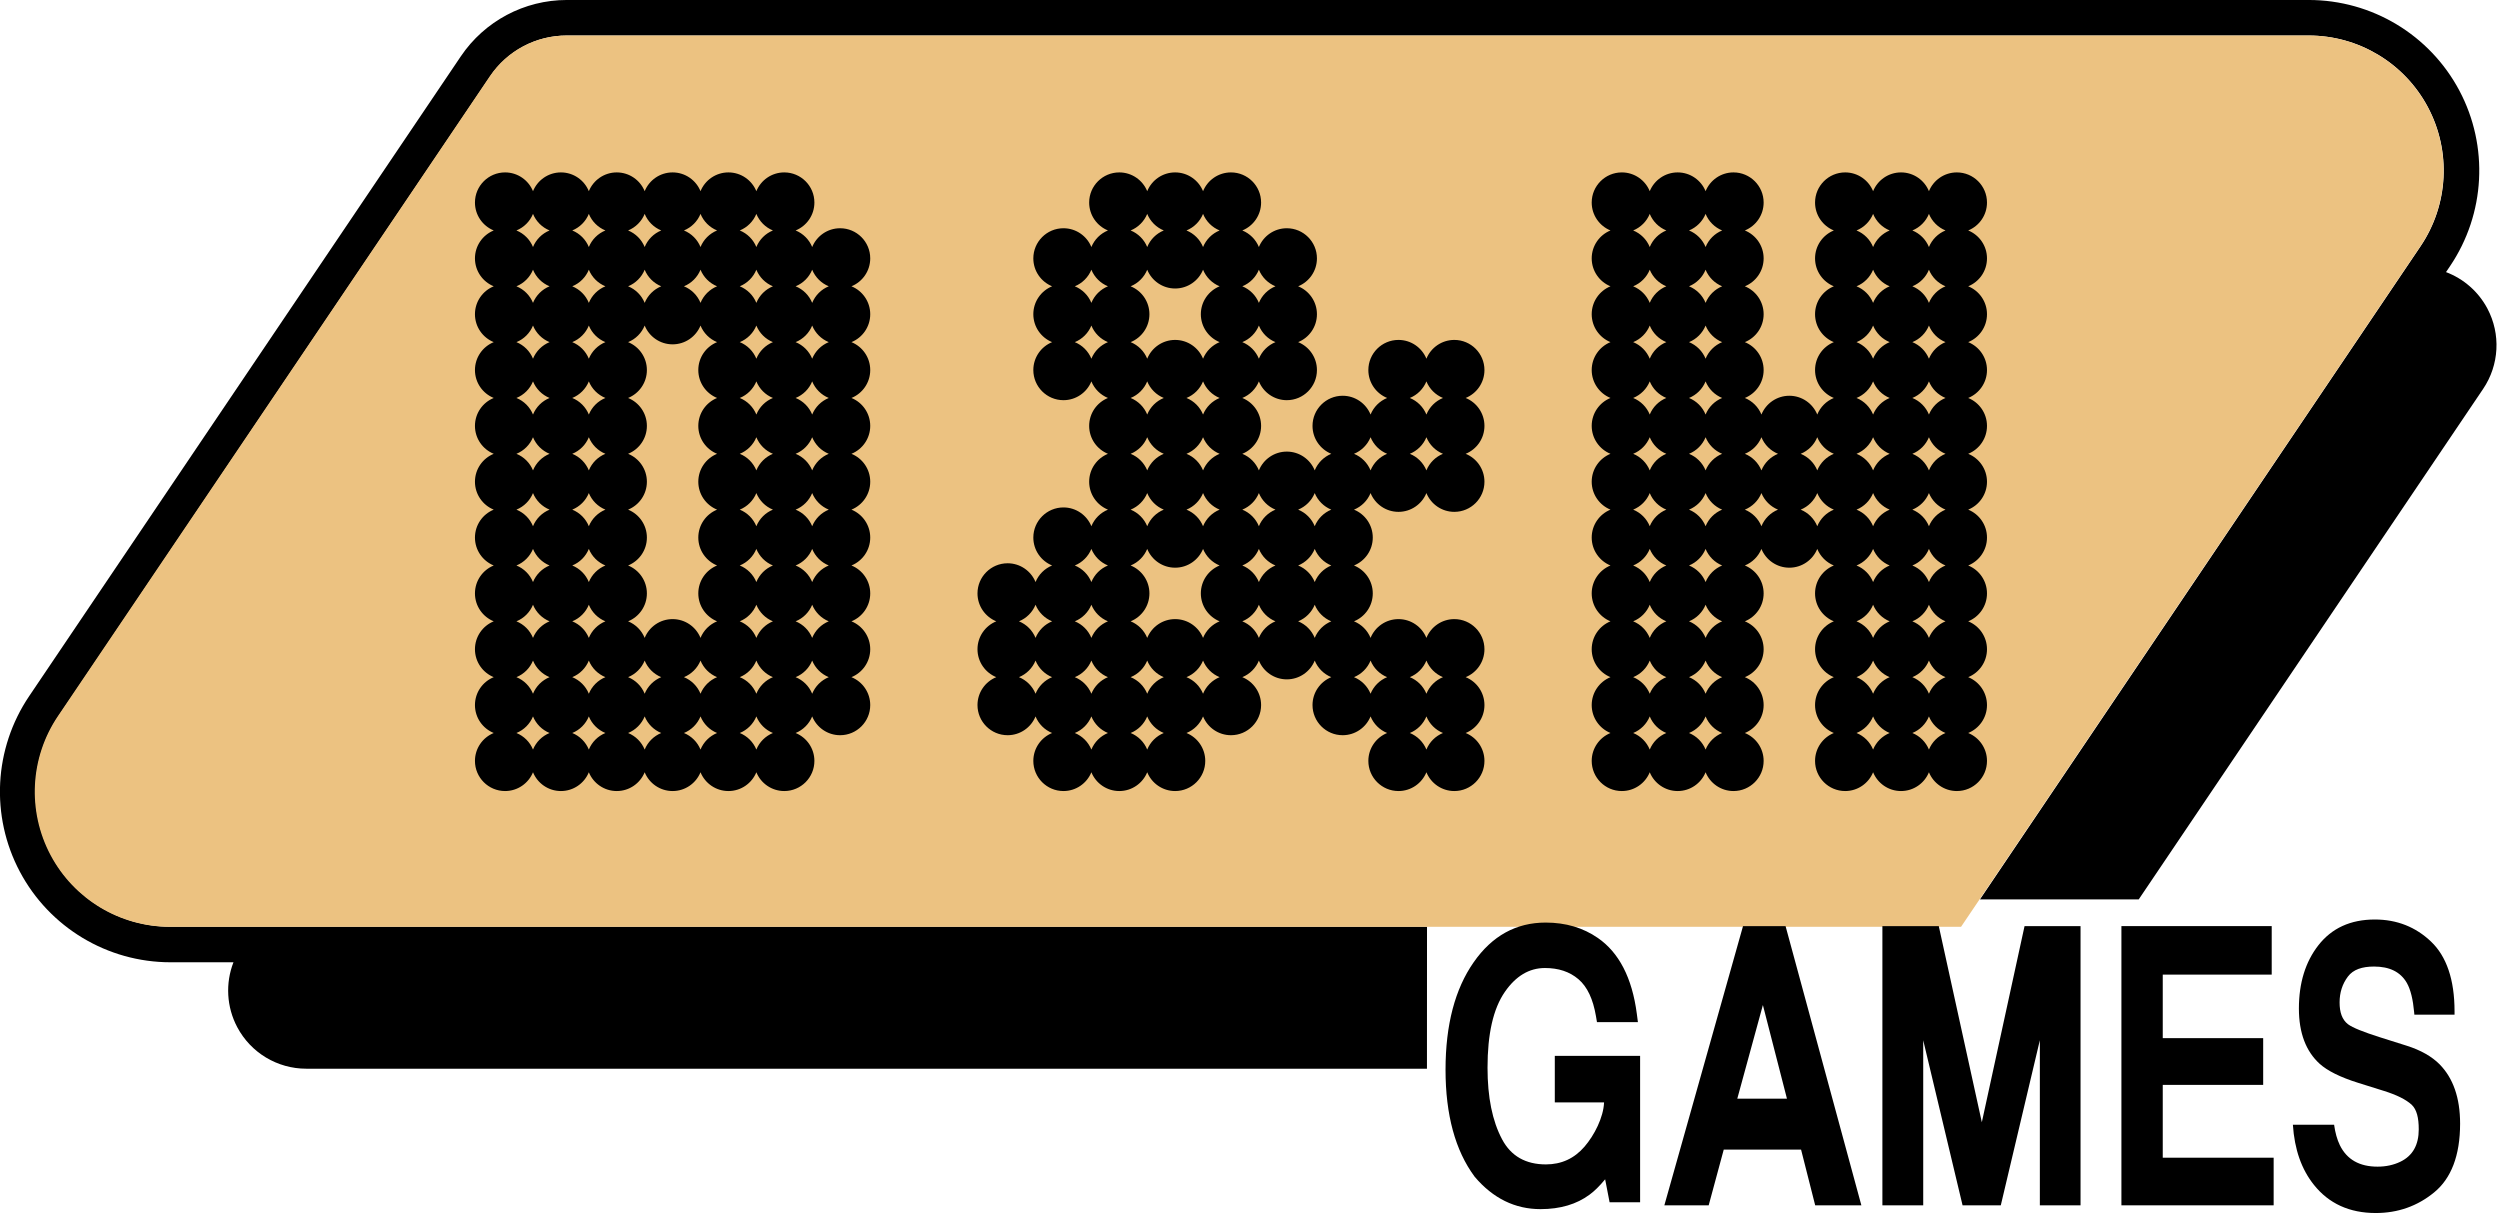
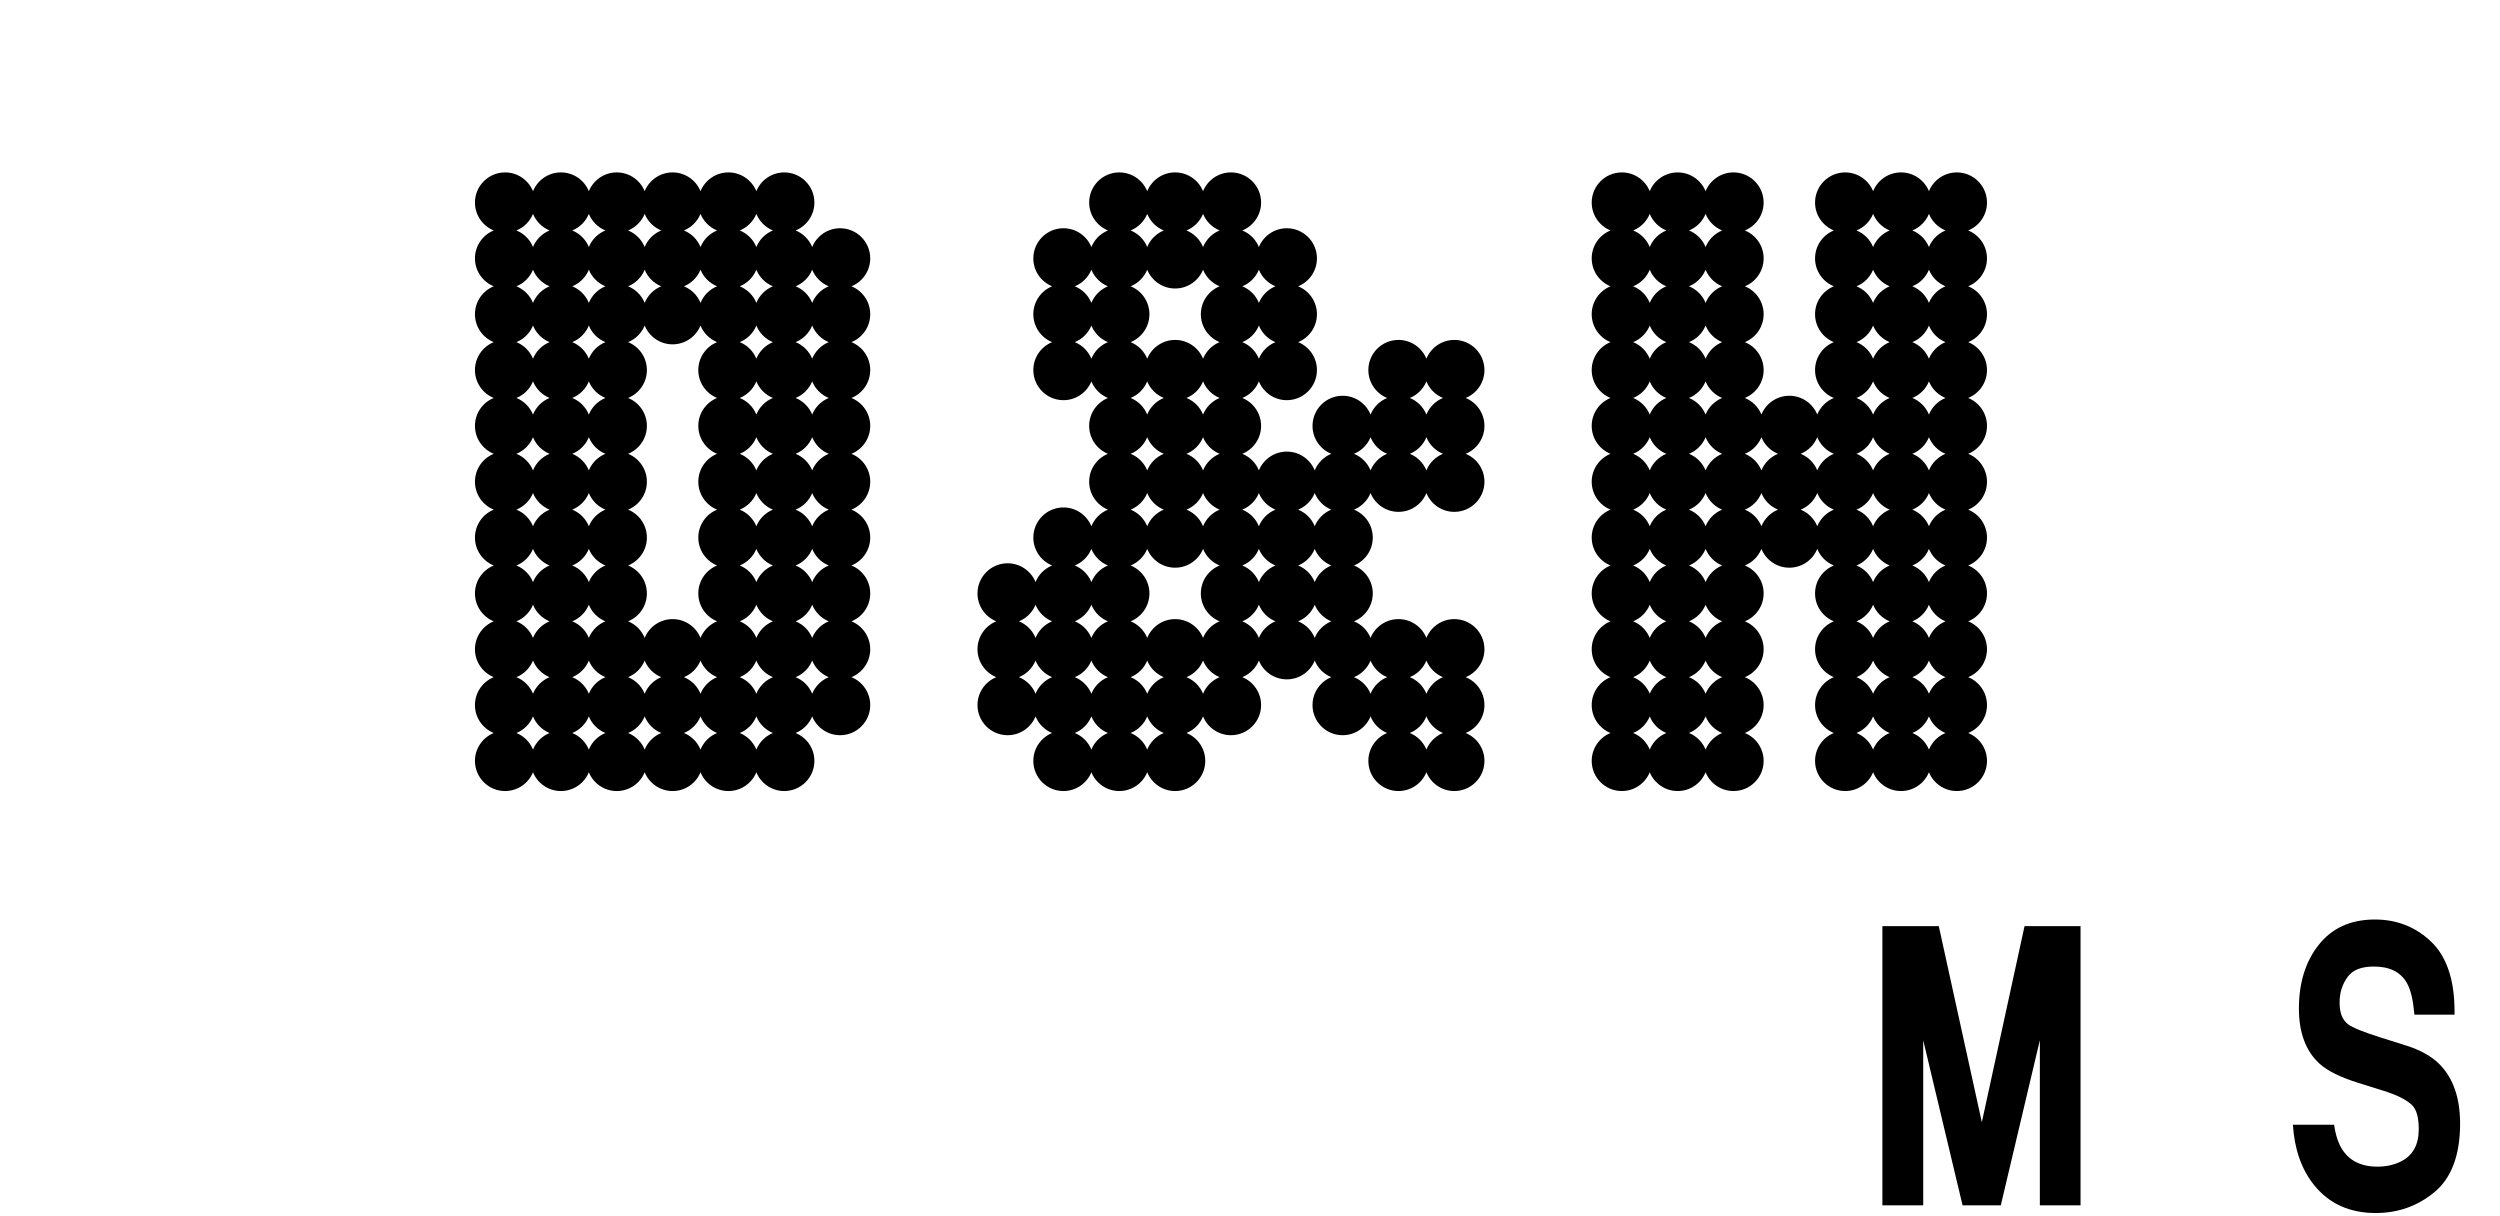
<svg xmlns="http://www.w3.org/2000/svg" width="100%" height="100%" viewBox="0 0 985 479" version="1.1" xml:space="preserve" style="fill-rule:evenodd;clip-rule:evenodd;stroke-linejoin:round;stroke-miterlimit:2;">
  <g transform="matrix(0.919,0,-0.562,0.833,304.795,-69.04)">
-     <path d="M598.883,521.221L639.92,588.366L159.44,588.366C147.056,588.366 131.074,580.824 117.885,568.757C107.385,559.15 100.02,547.923 97.453,538.027L70.451,538.027C43.405,538.027 8.5,521.555 -20.305,495.2C-49.11,468.845 -67.112,436.908 -67.112,412.162L-67.112,109.533C-67.112,92.866 -56.193,82.876 -37.978,82.876L708.839,82.876C735.885,82.876 770.791,99.347 799.595,125.702C828.4,152.058 846.402,183.995 846.402,208.741L846.402,211.582C855.801,214.705 865.859,220.747 874.67,228.809C887.859,240.876 896.101,255.499 896.101,266.83L896.101,508.278L828.035,508.278L828.035,199.343C828.035,179.749 813.78,154.461 790.972,133.592C768.164,112.724 740.526,99.681 719.11,99.681L-27.707,99.681C-40.86,99.681 -48.745,106.895 -48.745,118.93L-48.745,421.559C-48.745,441.153 -34.49,466.442 -11.682,487.31C11.126,508.179 38.764,521.221 60.18,521.221L598.883,521.221Z" />
-   </g>
+     </g>
  <g transform="matrix(1.05,0,-0.675,1,236.324,-209.2)">
-     <path d="M784.676,223.2L130.947,223.2C119.433,223.2 112.531,229.209 112.531,239.235L112.531,491.342C112.531,507.665 125.009,528.732 144.974,546.117C164.939,563.501 189.133,574.366 207.879,574.366L880.023,574.366L880.023,306.224C880.023,289.901 867.546,268.834 847.581,251.449C827.615,234.065 803.422,223.2 784.676,223.2Z" style="fill:rgb(236,194,129);" />
-   </g>
+     </g>
  <g transform="matrix(9.016,0,0,11.826,-4945.24,-7943.81)">
-     <path d="M616.041,702.461C616.92,702.461 617.679,702.634 618.321,702.973C619.24,703.456 619.82,704.295 620.026,705.504L620.073,705.779L618.284,705.779L618.239,705.576C618.113,705.016 617.867,704.603 617.473,704.347C617.087,704.096 616.599,703.975 616.011,703.975C615.316,703.975 614.737,704.245 614.262,704.766C613.746,705.332 613.501,706.178 613.501,707.299C613.501,708.275 613.709,709.07 614.138,709.683C614.528,710.242 615.169,710.518 616.052,710.518C616.732,710.518 617.295,710.32 617.74,709.926C618.17,709.546 618.566,708.954 618.594,708.452L616.441,708.452L616.441,706.901L620.169,706.901L620.169,711.779L618.835,711.779C618.835,711.779 618.641,711.014 618.641,711.014C618.394,711.242 618.165,711.413 617.958,711.527C617.396,711.844 616.684,712.008 615.818,712.008C614.705,712.008 613.745,711.652 612.943,710.932L612.936,710.925L612.929,710.918C612.094,710.055 611.666,708.871 611.666,707.363C611.666,705.863 612.082,704.671 612.895,703.784C613.704,702.899 614.755,702.461 616.041,702.461Z" />
-   </g>
+     </g>
  <g transform="matrix(9.007,0,0,12.035,-4848.52,-8091.64)">
-     <path d="M616.413,702.661L619.729,711.802L617.709,711.802C617.709,711.802 617.091,709.977 617.091,709.977L613.709,709.977L613.05,711.802L611.111,711.802L614.552,702.661L616.413,702.661ZM616.474,708.311L615.421,705.245L614.301,708.311L616.474,708.311Z" />
-   </g>
+     </g>
  <g transform="matrix(8.685,0,0,12.035,-4572.87,-8091.64)">
    <path d="M611.921,702.661L614.479,702.661L616.432,709.082L618.37,702.661L620.91,702.661L620.91,711.802L619.064,711.802L619.064,706.397L617.292,711.802L615.558,711.802L613.773,706.398L613.773,711.802L611.921,711.802L611.921,702.661Z" />
  </g>
  <g transform="matrix(8.685,0,0,12.035,-4479.92,-8091.64)">
-     <path d="M618.88,702.661L618.88,704.249L613.937,704.249L613.937,706.329L618.493,706.329L618.493,707.859L613.937,707.859L613.937,710.243L618.968,710.243L618.968,711.802L612.062,711.802L612.062,702.661L618.88,702.661Z" />
-   </g>
+     </g>
  <g transform="matrix(8.685,0,0,12.035,-4408.62,-8091.64)">
    <path d="M613.501,709.163C613.551,709.423 613.636,709.646 613.76,709.831C614.083,710.307 614.658,710.536 615.472,710.536C615.851,710.536 616.196,710.483 616.507,710.375C617.071,710.179 617.341,709.822 617.341,709.315C617.341,708.941 617.253,708.668 617.019,708.508C616.752,708.333 616.332,708.186 615.765,708.057L614.6,707.794C613.771,707.607 613.19,707.394 612.845,707.168L612.845,707.168C612.229,706.764 611.904,706.164 611.904,705.36C611.904,704.519 612.203,703.831 612.784,703.292C613.389,702.731 614.241,702.445 615.349,702.445C616.352,702.445 617.203,702.688 617.904,703.172C618.595,703.649 618.965,704.405 618.965,705.453L618.965,705.561L617.142,705.561L617.132,705.478C617.079,705.064 616.975,704.745 616.803,704.524C616.512,704.157 616.01,703.985 615.314,703.985C614.768,703.985 614.366,704.083 614.127,704.313C613.874,704.556 613.75,704.839 613.75,705.16C613.75,705.483 613.863,705.724 614.132,705.874C614.347,705.99 614.834,706.128 615.584,706.301L616.791,706.576C617.439,706.724 617.937,706.931 618.29,707.188L618.291,707.189C618.897,707.635 619.217,708.278 619.217,709.127C619.217,710.18 618.807,710.925 618.041,711.378C617.281,711.828 616.397,712.054 615.39,712.054C614.196,712.054 613.264,711.744 612.588,711.134C612.027,710.63 611.703,709.975 611.631,709.163L613.501,709.163Z" />
  </g>
  <g transform="matrix(1,0,0,1,-121.998,-209.2)">
    <path d="M684,513.469C682.233,517.809 677.971,520.871 673,520.871C666.448,520.871 661.129,515.552 661.129,509C661.129,504.029 664.191,499.767 668.531,498C665.571,496.795 663.205,494.429 662,491.469C660.233,495.809 655.971,498.871 651,498.871C644.448,498.871 639.129,493.552 639.129,487C639.129,482.029 642.191,477.767 646.531,476C643.571,474.795 641.205,472.429 640,469.469C638.233,473.809 633.971,476.871 629,476.871C624.029,476.871 619.767,473.809 618,469.469C616.795,472.429 614.429,474.795 611.469,476C615.809,477.767 618.871,482.029 618.871,487C618.871,493.552 613.552,498.871 607,498.871C602.029,498.871 597.767,495.809 596,491.469C594.795,494.429 592.429,496.795 589.469,498C593.809,499.767 596.871,504.029 596.871,509C596.871,515.552 591.552,520.871 585,520.871C580.029,520.871 575.767,517.809 574,513.469C572.233,517.809 567.971,520.871 563,520.871C558.029,520.871 553.767,517.809 552,513.469C550.233,517.809 545.971,520.871 541,520.871C534.448,520.871 529.129,515.552 529.129,509C529.129,504.029 532.191,499.767 536.531,498C533.571,496.795 531.205,494.429 530,491.469C528.233,495.809 523.971,498.871 519,498.871C512.448,498.871 507.129,493.552 507.129,487C507.129,482.029 510.191,477.767 514.531,476C510.191,474.233 507.129,469.971 507.129,465C507.129,460.029 510.191,455.767 514.531,454C510.191,452.233 507.129,447.971 507.129,443C507.129,436.448 512.448,431.129 519,431.129C523.971,431.129 528.233,434.191 530,438.531C531.205,435.571 533.571,433.205 536.531,432C532.191,430.233 529.129,425.971 529.129,421C529.129,414.448 534.448,409.129 541,409.129C545.971,409.129 550.233,412.191 552,416.531C553.205,413.571 555.571,411.205 558.531,410C554.191,408.233 551.129,403.971 551.129,399C551.129,394.029 554.191,389.767 558.531,388C554.191,386.233 551.129,381.971 551.129,377C551.129,372.029 554.191,367.767 558.531,366C555.571,364.795 553.205,362.429 552,359.469C550.233,363.809 545.971,366.871 541,366.871C534.448,366.871 529.129,361.552 529.129,355C529.129,350.029 532.191,345.767 536.531,344C532.191,342.233 529.129,337.971 529.129,333C529.129,328.029 532.191,323.767 536.531,322C532.191,320.233 529.129,315.971 529.129,311C529.129,304.448 534.448,299.129 541,299.129C545.971,299.129 550.233,302.191 552,306.531C553.205,303.571 555.571,301.205 558.531,300C554.191,298.233 551.129,293.971 551.129,289C551.129,282.448 556.448,277.129 563,277.129C567.971,277.129 572.233,280.191 574,284.531C575.767,280.191 580.029,277.129 585,277.129C589.971,277.129 594.233,280.191 596,284.531C597.767,280.191 602.029,277.129 607,277.129C613.552,277.129 618.871,282.448 618.871,289C618.871,293.971 615.809,298.233 611.469,300C614.429,301.205 616.795,303.571 618,306.531C619.767,302.191 624.029,299.129 629,299.129C635.552,299.129 640.871,304.448 640.871,311C640.871,315.971 637.809,320.233 633.469,322C637.809,323.767 640.871,328.029 640.871,333C640.871,337.971 637.809,342.233 633.469,344C637.809,345.767 640.871,350.029 640.871,355C640.871,361.552 635.552,366.871 629,366.871C624.029,366.871 619.767,363.809 618,359.469C616.795,362.429 614.429,364.795 611.469,366C615.809,367.767 618.871,372.029 618.871,377C618.871,381.971 615.809,386.233 611.469,388C614.429,389.205 616.795,391.571 618,394.531C619.767,390.191 624.029,387.129 629,387.129C633.971,387.129 638.233,390.191 640,394.531C641.205,391.571 643.571,389.205 646.531,388C642.191,386.233 639.129,381.971 639.129,377C639.129,370.448 644.448,365.129 651,365.129C655.971,365.129 660.233,368.191 662,372.531C663.205,369.571 665.571,367.205 668.531,366C664.191,364.233 661.129,359.971 661.129,355C661.129,348.448 666.448,343.129 673,343.129C677.971,343.129 682.233,346.191 684,350.531C685.767,346.191 690.029,343.129 695,343.129C701.552,343.129 706.871,348.448 706.871,355C706.871,359.971 703.809,364.233 699.469,366C703.809,367.767 706.871,372.029 706.871,377C706.871,381.971 703.809,386.233 699.469,388C703.809,389.767 706.871,394.029 706.871,399C706.871,405.552 701.552,410.871 695,410.871C690.029,410.871 685.767,407.809 684,403.469C682.233,407.809 677.971,410.871 673,410.871C668.029,410.871 663.767,407.809 662,403.469C660.795,406.429 658.429,408.795 655.469,410C659.809,411.767 662.871,416.029 662.871,421C662.871,425.971 659.809,430.233 655.469,432C659.809,433.767 662.871,438.029 662.871,443C662.871,447.971 659.809,452.233 655.469,454C658.429,455.205 660.795,457.571 662,460.531C663.767,456.191 668.029,453.129 673,453.129C677.971,453.129 682.233,456.191 684,460.531C685.767,456.191 690.029,453.129 695,453.129C701.552,453.129 706.871,458.448 706.871,465C706.871,469.971 703.809,474.233 699.469,476C703.809,477.767 706.871,482.029 706.871,487C706.871,491.971 703.809,496.233 699.469,498C703.809,499.767 706.871,504.029 706.871,509C706.871,515.552 701.552,520.871 695,520.871C690.029,520.871 685.767,517.809 684,513.469ZM690.531,498C687.571,496.795 685.205,494.429 684,491.469C682.795,494.429 680.429,496.795 677.469,498C680.429,499.205 682.795,501.571 684,504.531C685.205,501.571 687.571,499.205 690.531,498ZM596,416.531C597.205,413.571 599.571,411.205 602.531,410C599.571,408.795 597.205,406.429 596,403.469C594.795,406.429 592.429,408.795 589.469,410C592.429,411.205 594.795,413.571 596,416.531ZM624.531,432C621.571,430.795 619.205,428.429 618,425.469C616.795,428.429 614.429,430.795 611.469,432C614.429,433.205 616.795,435.571 618,438.531C619.205,435.571 621.571,433.205 624.531,432ZM558.531,322C555.571,320.795 553.205,318.429 552,315.469C550.795,318.429 548.429,320.795 545.469,322C548.429,323.205 550.795,325.571 552,328.531C553.205,325.571 555.571,323.205 558.531,322ZM596,350.531C597.205,347.571 599.571,345.205 602.531,344C598.191,342.233 595.129,337.971 595.129,333C595.129,328.029 598.191,323.767 602.531,322C599.571,320.795 597.205,318.429 596,315.469C594.233,319.809 589.971,322.871 585,322.871C580.029,322.871 575.767,319.809 574,315.469C572.795,318.429 570.429,320.795 567.469,322C571.809,323.767 574.871,328.029 574.871,333C574.871,337.971 571.809,342.233 567.469,344C570.429,345.205 572.795,347.571 574,350.531C575.767,346.191 580.029,343.129 585,343.129C589.971,343.129 594.233,346.191 596,350.531ZM558.531,432C555.571,430.795 553.205,428.429 552,425.469C550.795,428.429 548.429,430.795 545.469,432C548.429,433.205 550.795,435.571 552,438.531C553.205,435.571 555.571,433.205 558.531,432ZM536.531,476C533.571,474.795 531.205,472.429 530,469.469C528.795,472.429 526.429,474.795 523.469,476C526.429,477.205 528.795,479.571 530,482.531C531.205,479.571 533.571,477.205 536.531,476ZM624.531,322C621.571,320.795 619.205,318.429 618,315.469C616.795,318.429 614.429,320.795 611.469,322C614.429,323.205 616.795,325.571 618,328.531C619.205,325.571 621.571,323.205 624.531,322ZM690.531,366C687.571,364.795 685.205,362.429 684,359.469C682.795,362.429 680.429,364.795 677.469,366C680.429,367.205 682.795,369.571 684,372.531C685.205,369.571 687.571,367.205 690.531,366ZM602.531,454C598.191,452.233 595.129,447.971 595.129,443C595.129,438.029 598.191,433.767 602.531,432C599.571,430.795 597.205,428.429 596,425.469C594.233,429.809 589.971,432.871 585,432.871C580.029,432.871 575.767,429.809 574,425.469C572.795,428.429 570.429,430.795 567.469,432C571.809,433.767 574.871,438.029 574.871,443C574.871,447.971 571.809,452.233 567.469,454C570.429,455.205 572.795,457.571 574,460.531C575.767,456.191 580.029,453.129 585,453.129C589.971,453.129 594.233,456.191 596,460.531C597.205,457.571 599.571,455.205 602.531,454ZM624.531,410C621.571,408.795 619.205,406.429 618,403.469C616.795,406.429 614.429,408.795 611.469,410C614.429,411.205 616.795,413.571 618,416.531C619.205,413.571 621.571,411.205 624.531,410ZM580.531,410C577.571,408.795 575.205,406.429 574,403.469C572.795,406.429 570.429,408.795 567.469,410C570.429,411.205 572.795,413.571 574,416.531C575.205,413.571 577.571,411.205 580.531,410ZM580.531,476C577.571,474.795 575.205,472.429 574,469.469C572.795,472.429 570.429,474.795 567.469,476C570.429,477.205 572.795,479.571 574,482.531C575.205,479.571 577.571,477.205 580.531,476ZM646.531,410C643.571,408.795 641.205,406.429 640,403.469C638.795,406.429 636.429,408.795 633.469,410C636.429,411.205 638.795,413.571 640,416.531C641.205,413.571 643.571,411.205 646.531,410ZM655.469,388C658.429,389.205 660.795,391.571 662,394.531C663.205,391.571 665.571,389.205 668.531,388C665.571,386.795 663.205,384.429 662,381.469C660.795,384.429 658.429,386.795 655.469,388ZM646.531,432C643.571,430.795 641.205,428.429 640,425.469C638.795,428.429 636.429,430.795 633.469,432C636.429,433.205 638.795,435.571 640,438.531C641.205,435.571 643.571,433.205 646.531,432ZM596,394.531C597.205,391.571 599.571,389.205 602.531,388C599.571,386.795 597.205,384.429 596,381.469C594.795,384.429 592.429,386.795 589.469,388C592.429,389.205 594.795,391.571 596,394.531ZM596,372.531C597.205,369.571 599.571,367.205 602.531,366C599.571,364.795 597.205,362.429 596,359.469C594.795,362.429 592.429,364.795 589.469,366C592.429,367.205 594.795,369.571 596,372.531ZM662,482.531C663.205,479.571 665.571,477.205 668.531,476C665.571,474.795 663.205,472.429 662,469.469C660.795,472.429 658.429,474.795 655.469,476C658.429,477.205 660.795,479.571 662,482.531ZM536.531,454C533.571,452.795 531.205,450.429 530,447.469C528.795,450.429 526.429,452.795 523.469,454C526.429,455.205 528.795,457.571 530,460.531C531.205,457.571 533.571,455.205 536.531,454ZM602.531,300C599.571,298.795 597.205,296.429 596,293.469C594.795,296.429 592.429,298.795 589.469,300C592.429,301.205 594.795,303.571 596,306.531C597.205,303.571 599.571,301.205 602.531,300ZM602.531,476C599.571,474.795 597.205,472.429 596,469.469C594.795,472.429 592.429,474.795 589.469,476C592.429,477.205 594.795,479.571 596,482.531C597.205,479.571 599.571,477.205 602.531,476ZM646.531,454C643.571,452.795 641.205,450.429 640,447.469C638.795,450.429 636.429,452.795 633.469,454C636.429,455.205 638.795,457.571 640,460.531C641.205,457.571 643.571,455.205 646.531,454ZM624.531,454C621.571,452.795 619.205,450.429 618,447.469C616.795,450.429 614.429,452.795 611.469,454C614.429,455.205 616.795,457.571 618,460.531C619.205,457.571 621.571,455.205 624.531,454ZM558.531,476C555.571,474.795 553.205,472.429 552,469.469C550.795,472.429 548.429,474.795 545.469,476C548.429,477.205 550.795,479.571 552,482.531C553.205,479.571 555.571,477.205 558.531,476ZM558.531,498C555.571,496.795 553.205,494.429 552,491.469C550.795,494.429 548.429,496.795 545.469,498C548.429,499.205 550.795,501.571 552,504.531C553.205,501.571 555.571,499.205 558.531,498ZM690.531,476C687.571,474.795 685.205,472.429 684,469.469C682.795,472.429 680.429,474.795 677.469,476C680.429,477.205 682.795,479.571 684,482.531C685.205,479.571 687.571,477.205 690.531,476ZM690.531,388C687.571,386.795 685.205,384.429 684,381.469C682.795,384.429 680.429,386.795 677.469,388C680.429,389.205 682.795,391.571 684,394.531C685.205,391.571 687.571,389.205 690.531,388ZM580.531,498C577.571,496.795 575.205,494.429 574,491.469C572.795,494.429 570.429,496.795 567.469,498C570.429,499.205 572.795,501.571 574,504.531C575.205,501.571 577.571,499.205 580.531,498ZM558.531,454C555.571,452.795 553.205,450.429 552,447.469C550.795,450.429 548.429,452.795 545.469,454C548.429,455.205 550.795,457.571 552,460.531C553.205,457.571 555.571,455.205 558.531,454ZM580.531,388C577.571,386.795 575.205,384.429 574,381.469C572.795,384.429 570.429,386.795 567.469,388C570.429,389.205 572.795,391.571 574,394.531C575.205,391.571 577.571,389.205 580.531,388ZM580.531,300C577.571,298.795 575.205,296.429 574,293.469C572.795,296.429 570.429,298.795 567.469,300C570.429,301.205 572.795,303.571 574,306.531C575.205,303.571 577.571,301.205 580.531,300ZM558.531,344C555.571,342.795 553.205,340.429 552,337.469C550.795,340.429 548.429,342.795 545.469,344C548.429,345.205 550.795,347.571 552,350.531C553.205,347.571 555.571,345.205 558.531,344ZM624.531,344C621.571,342.795 619.205,340.429 618,337.469C616.795,340.429 614.429,342.795 611.469,344C614.429,345.205 616.795,347.571 618,350.531C619.205,347.571 621.571,345.205 624.531,344ZM580.531,366C577.571,364.795 575.205,362.429 574,359.469C572.795,362.429 570.429,364.795 567.469,366C570.429,367.205 572.795,369.571 574,372.531C575.205,369.571 577.571,367.205 580.531,366ZM882,513.469C880.233,517.809 875.971,520.871 871,520.871C866.029,520.871 861.767,517.809 860,513.469C858.233,517.809 853.971,520.871 849,520.871C842.448,520.871 837.129,515.552 837.129,509C837.129,504.029 840.191,499.767 844.531,498C840.191,496.233 837.129,491.971 837.129,487C837.129,482.029 840.191,477.767 844.531,476C840.191,474.233 837.129,469.971 837.129,465C837.129,460.029 840.191,455.767 844.531,454C840.191,452.233 837.129,447.971 837.129,443C837.129,438.029 840.191,433.767 844.531,432C841.571,430.795 839.205,428.429 838,425.469C836.233,429.809 831.971,432.871 827,432.871C822.029,432.871 817.767,429.809 816,425.469C814.795,428.429 812.429,430.795 809.469,432C813.809,433.767 816.871,438.029 816.871,443C816.871,447.971 813.809,452.233 809.469,454C813.809,455.767 816.871,460.029 816.871,465C816.871,469.971 813.809,474.233 809.469,476C813.809,477.767 816.871,482.029 816.871,487C816.871,491.971 813.809,496.233 809.469,498C813.809,499.767 816.871,504.029 816.871,509C816.871,515.552 811.552,520.871 805,520.871C800.029,520.871 795.767,517.809 794,513.469C792.233,517.809 787.971,520.871 783,520.871C778.029,520.871 773.767,517.809 772,513.469C770.233,517.809 765.971,520.871 761,520.871C754.448,520.871 749.129,515.552 749.129,509C749.129,504.029 752.191,499.767 756.531,498C752.191,496.233 749.129,491.971 749.129,487C749.129,482.029 752.191,477.767 756.531,476C752.191,474.233 749.129,469.971 749.129,465C749.129,460.029 752.191,455.767 756.531,454C752.191,452.233 749.129,447.971 749.129,443C749.129,438.029 752.191,433.767 756.531,432C752.191,430.233 749.129,425.971 749.129,421C749.129,416.029 752.191,411.767 756.531,410C752.191,408.233 749.129,403.971 749.129,399C749.129,394.029 752.191,389.767 756.531,388C752.191,386.233 749.129,381.971 749.129,377C749.129,372.029 752.191,367.767 756.531,366C752.191,364.233 749.129,359.971 749.129,355C749.129,350.029 752.191,345.767 756.531,344C752.191,342.233 749.129,337.971 749.129,333C749.129,328.029 752.191,323.767 756.531,322C752.191,320.233 749.129,315.971 749.129,311C749.129,306.029 752.191,301.767 756.531,300C752.191,298.233 749.129,293.971 749.129,289C749.129,282.448 754.448,277.129 761,277.129C765.971,277.129 770.233,280.191 772,284.531C773.767,280.191 778.029,277.129 783,277.129C787.971,277.129 792.233,280.191 794,284.531C795.767,280.191 800.029,277.129 805,277.129C811.552,277.129 816.871,282.448 816.871,289C816.871,293.971 813.809,298.233 809.469,300C813.809,301.767 816.871,306.029 816.871,311C816.871,315.971 813.809,320.233 809.469,322C813.809,323.767 816.871,328.029 816.871,333C816.871,337.971 813.809,342.233 809.469,344C813.809,345.767 816.871,350.029 816.871,355C816.871,359.971 813.809,364.233 809.469,366C812.429,367.205 814.795,369.571 816,372.531C817.767,368.191 822.029,365.129 827,365.129C831.971,365.129 836.233,368.191 838,372.531C839.205,369.571 841.571,367.205 844.531,366C840.191,364.233 837.129,359.971 837.129,355C837.129,350.029 840.191,345.767 844.531,344C840.191,342.233 837.129,337.971 837.129,333C837.129,328.029 840.191,323.767 844.531,322C840.191,320.233 837.129,315.971 837.129,311C837.129,306.029 840.191,301.767 844.531,300C840.191,298.233 837.129,293.971 837.129,289C837.129,282.448 842.448,277.129 849,277.129C853.971,277.129 858.233,280.191 860,284.531C861.767,280.191 866.029,277.129 871,277.129C875.971,277.129 880.233,280.191 882,284.531C883.767,280.191 888.029,277.129 893,277.129C899.552,277.129 904.871,282.448 904.871,289C904.871,293.971 901.809,298.233 897.469,300C901.809,301.767 904.871,306.029 904.871,311C904.871,315.971 901.809,320.233 897.469,322C901.809,323.767 904.871,328.029 904.871,333C904.871,337.971 901.809,342.233 897.469,344C901.809,345.767 904.871,350.029 904.871,355C904.871,359.971 901.809,364.233 897.469,366C901.809,367.767 904.871,372.029 904.871,377C904.871,381.971 901.809,386.233 897.469,388C901.809,389.767 904.871,394.029 904.871,399C904.871,403.971 901.809,408.233 897.469,410C901.809,411.767 904.871,416.029 904.871,421C904.871,425.971 901.809,430.233 897.469,432C901.809,433.767 904.871,438.029 904.871,443C904.871,447.971 901.809,452.233 897.469,454C901.809,455.767 904.871,460.029 904.871,465C904.871,469.971 901.809,474.233 897.469,476C901.809,477.767 904.871,482.029 904.871,487C904.871,491.971 901.809,496.233 897.469,498C901.809,499.767 904.871,504.029 904.871,509C904.871,515.552 899.552,520.871 893,520.871C888.029,520.871 883.767,517.809 882,513.469ZM800.531,432C797.571,430.795 795.205,428.429 794,425.469C792.795,428.429 790.429,430.795 787.469,432C790.429,433.205 792.795,435.571 794,438.531C795.205,435.571 797.571,433.205 800.531,432ZM778.531,300C775.571,298.795 773.205,296.429 772,293.469C770.795,296.429 768.429,298.795 765.469,300C768.429,301.205 770.795,303.571 772,306.531C773.205,303.571 775.571,301.205 778.531,300ZM822.531,410C819.571,408.795 817.205,406.429 816,403.469C814.795,406.429 812.429,408.795 809.469,410C812.429,411.205 814.795,413.571 816,416.531C817.205,413.571 819.571,411.205 822.531,410ZM800.531,344C797.571,342.795 795.205,340.429 794,337.469C792.795,340.429 790.429,342.795 787.469,344C790.429,345.205 792.795,347.571 794,350.531C795.205,347.571 797.571,345.205 800.531,344ZM800.531,322C797.571,320.795 795.205,318.429 794,315.469C792.795,318.429 790.429,320.795 787.469,322C790.429,323.205 792.795,325.571 794,328.531C795.205,325.571 797.571,323.205 800.531,322ZM888.531,410C885.571,408.795 883.205,406.429 882,403.469C880.795,406.429 878.429,408.795 875.469,410C878.429,411.205 880.795,413.571 882,416.531C883.205,413.571 885.571,411.205 888.531,410ZM888.531,476C885.571,474.795 883.205,472.429 882,469.469C880.795,472.429 878.429,474.795 875.469,476C878.429,477.205 880.795,479.571 882,482.531C883.205,479.571 885.571,477.205 888.531,476ZM778.531,476C775.571,474.795 773.205,472.429 772,469.469C770.795,472.429 768.429,474.795 765.469,476C768.429,477.205 770.795,479.571 772,482.531C773.205,479.571 775.571,477.205 778.531,476ZM866.531,388C863.571,386.795 861.205,384.429 860,381.469C858.795,384.429 856.429,386.795 853.469,388C856.429,389.205 858.795,391.571 860,394.531C861.205,391.571 863.571,389.205 866.531,388ZM866.531,432C863.571,430.795 861.205,428.429 860,425.469C858.795,428.429 856.429,430.795 853.469,432C856.429,433.205 858.795,435.571 860,438.531C861.205,435.571 863.571,433.205 866.531,432ZM800.531,410C797.571,408.795 795.205,406.429 794,403.469C792.795,406.429 790.429,408.795 787.469,410C790.429,411.205 792.795,413.571 794,416.531C795.205,413.571 797.571,411.205 800.531,410ZM778.531,388C775.571,386.795 773.205,384.429 772,381.469C770.795,384.429 768.429,386.795 765.469,388C768.429,389.205 770.795,391.571 772,394.531C773.205,391.571 775.571,389.205 778.531,388ZM866.531,498C863.571,496.795 861.205,494.429 860,491.469C858.795,494.429 856.429,496.795 853.469,498C856.429,499.205 858.795,501.571 860,504.531C861.205,501.571 863.571,499.205 866.531,498ZM866.531,410C863.571,408.795 861.205,406.429 860,403.469C858.795,406.429 856.429,408.795 853.469,410C856.429,411.205 858.795,413.571 860,416.531C861.205,413.571 863.571,411.205 866.531,410ZM888.531,432C885.571,430.795 883.205,428.429 882,425.469C880.795,428.429 878.429,430.795 875.469,432C878.429,433.205 880.795,435.571 882,438.531C883.205,435.571 885.571,433.205 888.531,432ZM778.531,498C775.571,496.795 773.205,494.429 772,491.469C770.795,494.429 768.429,496.795 765.469,498C768.429,499.205 770.795,501.571 772,504.531C773.205,501.571 775.571,499.205 778.531,498ZM888.531,388C885.571,386.795 883.205,384.429 882,381.469C880.795,384.429 878.429,386.795 875.469,388C878.429,389.205 880.795,391.571 882,394.531C883.205,391.571 885.571,389.205 888.531,388ZM800.531,498C797.571,496.795 795.205,494.429 794,491.469C792.795,494.429 790.429,496.795 787.469,498C790.429,499.205 792.795,501.571 794,504.531C795.205,501.571 797.571,499.205 800.531,498ZM866.531,322C863.571,320.795 861.205,318.429 860,315.469C858.795,318.429 856.429,320.795 853.469,322C856.429,323.205 858.795,325.571 860,328.531C861.205,325.571 863.571,323.205 866.531,322ZM778.531,322C775.571,320.795 773.205,318.429 772,315.469C770.795,318.429 768.429,320.795 765.469,322C768.429,323.205 770.795,325.571 772,328.531C773.205,325.571 775.571,323.205 778.531,322ZM888.531,498C885.571,496.795 883.205,494.429 882,491.469C880.795,494.429 878.429,496.795 875.469,498C878.429,499.205 880.795,501.571 882,504.531C883.205,501.571 885.571,499.205 888.531,498ZM866.531,344C863.571,342.795 861.205,340.429 860,337.469C858.795,340.429 856.429,342.795 853.469,344C856.429,345.205 858.795,347.571 860,350.531C861.205,347.571 863.571,345.205 866.531,344ZM888.531,322C885.571,320.795 883.205,318.429 882,315.469C880.795,318.429 878.429,320.795 875.469,322C878.429,323.205 880.795,325.571 882,328.531C883.205,325.571 885.571,323.205 888.531,322ZM844.531,388C841.571,386.795 839.205,384.429 838,381.469C836.795,384.429 834.429,386.795 831.469,388C834.429,389.205 836.795,391.571 838,394.531C839.205,391.571 841.571,389.205 844.531,388ZM822.531,388C819.571,386.795 817.205,384.429 816,381.469C814.795,384.429 812.429,386.795 809.469,388C812.429,389.205 814.795,391.571 816,394.531C817.205,391.571 819.571,389.205 822.531,388ZM888.531,300C885.571,298.795 883.205,296.429 882,293.469C880.795,296.429 878.429,298.795 875.469,300C878.429,301.205 880.795,303.571 882,306.531C883.205,303.571 885.571,301.205 888.531,300ZM778.531,432C775.571,430.795 773.205,428.429 772,425.469C770.795,428.429 768.429,430.795 765.469,432C768.429,433.205 770.795,435.571 772,438.531C773.205,435.571 775.571,433.205 778.531,432ZM844.531,410C841.571,408.795 839.205,406.429 838,403.469C836.795,406.429 834.429,408.795 831.469,410C834.429,411.205 836.795,413.571 838,416.531C839.205,413.571 841.571,411.205 844.531,410ZM778.531,344C775.571,342.795 773.205,340.429 772,337.469C770.795,340.429 768.429,342.795 765.469,344C768.429,345.205 770.795,347.571 772,350.531C773.205,347.571 775.571,345.205 778.531,344ZM800.531,388C797.571,386.795 795.205,384.429 794,381.469C792.795,384.429 790.429,386.795 787.469,388C790.429,389.205 792.795,391.571 794,394.531C795.205,391.571 797.571,389.205 800.531,388ZM800.531,476C797.571,474.795 795.205,472.429 794,469.469C792.795,472.429 790.429,474.795 787.469,476C790.429,477.205 792.795,479.571 794,482.531C795.205,479.571 797.571,477.205 800.531,476ZM778.531,366C775.571,364.795 773.205,362.429 772,359.469C770.795,362.429 768.429,364.795 765.469,366C768.429,367.205 770.795,369.571 772,372.531C773.205,369.571 775.571,367.205 778.531,366ZM800.531,300C797.571,298.795 795.205,296.429 794,293.469C792.795,296.429 790.429,298.795 787.469,300C790.429,301.205 792.795,303.571 794,306.531C795.205,303.571 797.571,301.205 800.531,300ZM800.531,366C797.571,364.795 795.205,362.429 794,359.469C792.795,362.429 790.429,364.795 787.469,366C790.429,367.205 792.795,369.571 794,372.531C795.205,369.571 797.571,367.205 800.531,366ZM888.531,366C885.571,364.795 883.205,362.429 882,359.469C880.795,362.429 878.429,364.795 875.469,366C878.429,367.205 880.795,369.571 882,372.531C883.205,369.571 885.571,367.205 888.531,366ZM866.531,366C863.571,364.795 861.205,362.429 860,359.469C858.795,362.429 856.429,364.795 853.469,366C856.429,367.205 858.795,369.571 860,372.531C861.205,369.571 863.571,367.205 866.531,366ZM778.531,410C775.571,408.795 773.205,406.429 772,403.469C770.795,406.429 768.429,408.795 765.469,410C768.429,411.205 770.795,413.571 772,416.531C773.205,413.571 775.571,411.205 778.531,410ZM888.531,454C885.571,452.795 883.205,450.429 882,447.469C880.795,450.429 878.429,452.795 875.469,454C878.429,455.205 880.795,457.571 882,460.531C883.205,457.571 885.571,455.205 888.531,454ZM866.531,300C863.571,298.795 861.205,296.429 860,293.469C858.795,296.429 856.429,298.795 853.469,300C856.429,301.205 858.795,303.571 860,306.531C861.205,303.571 863.571,301.205 866.531,300ZM800.531,454C797.571,452.795 795.205,450.429 794,447.469C792.795,450.429 790.429,452.795 787.469,454C790.429,455.205 792.795,457.571 794,460.531C795.205,457.571 797.571,455.205 800.531,454ZM778.531,454C775.571,452.795 773.205,450.429 772,447.469C770.795,450.429 768.429,452.795 765.469,454C768.429,455.205 770.795,457.571 772,460.531C773.205,457.571 775.571,455.205 778.531,454ZM888.531,344C885.571,342.795 883.205,340.429 882,337.469C880.795,340.429 878.429,342.795 875.469,344C878.429,345.205 880.795,347.571 882,350.531C883.205,347.571 885.571,345.205 888.531,344ZM866.531,454C863.571,452.795 861.205,450.429 860,447.469C858.795,450.429 856.429,452.795 853.469,454C856.429,455.205 858.795,457.571 860,460.531C861.205,457.571 863.571,455.205 866.531,454ZM866.531,476C863.571,474.795 861.205,472.429 860,469.469C858.795,472.429 856.429,474.795 853.469,476C856.429,477.205 858.795,479.571 860,482.531C861.205,479.571 863.571,477.205 866.531,476ZM420,513.469C418.233,517.809 413.971,520.871 409,520.871C404.029,520.871 399.767,517.809 398,513.469C396.233,517.809 391.971,520.871 387,520.871C382.029,520.871 377.767,517.809 376,513.469C374.233,517.809 369.971,520.871 365,520.871C360.029,520.871 355.767,517.809 354,513.469C352.233,517.809 347.971,520.871 343,520.871C338.029,520.871 333.767,517.809 332,513.469C330.233,517.809 325.971,520.871 321,520.871C314.448,520.871 309.129,515.552 309.129,509C309.129,504.029 312.191,499.767 316.531,498C312.191,496.233 309.129,491.971 309.129,487C309.129,482.029 312.191,477.767 316.531,476C312.191,474.233 309.129,469.971 309.129,465C309.129,460.029 312.191,455.767 316.531,454C312.191,452.233 309.129,447.971 309.129,443C309.129,438.029 312.191,433.767 316.531,432C312.191,430.233 309.129,425.971 309.129,421C309.129,416.029 312.191,411.767 316.531,410C312.191,408.233 309.129,403.971 309.129,399C309.129,394.029 312.191,389.767 316.531,388C312.191,386.233 309.129,381.971 309.129,377C309.129,372.029 312.191,367.767 316.531,366C312.191,364.233 309.129,359.971 309.129,355C309.129,350.029 312.191,345.767 316.531,344C312.191,342.233 309.129,337.971 309.129,333C309.129,328.029 312.191,323.767 316.531,322C312.191,320.233 309.129,315.971 309.129,311C309.129,306.029 312.191,301.767 316.531,300C312.191,298.233 309.129,293.971 309.129,289C309.129,282.448 314.448,277.129 321,277.129C325.971,277.129 330.233,280.191 332,284.531C333.767,280.191 338.029,277.129 343,277.129C347.971,277.129 352.233,280.191 354,284.531C355.767,280.191 360.029,277.129 365,277.129C369.971,277.129 374.233,280.191 376,284.531C377.767,280.191 382.029,277.129 387,277.129C391.971,277.129 396.233,280.191 398,284.531C399.767,280.191 404.029,277.129 409,277.129C413.971,277.129 418.233,280.191 420,284.531C421.767,280.191 426.029,277.129 431,277.129C437.552,277.129 442.871,282.448 442.871,289C442.871,293.971 439.809,298.233 435.469,300C438.429,301.205 440.795,303.571 442,306.531C443.767,302.191 448.029,299.129 453,299.129C459.552,299.129 464.871,304.448 464.871,311C464.871,315.971 461.809,320.233 457.469,322C461.809,323.767 464.871,328.029 464.871,333C464.871,337.971 461.809,342.233 457.469,344C461.809,345.767 464.871,350.029 464.871,355C464.871,359.971 461.809,364.233 457.469,366C461.809,367.767 464.871,372.029 464.871,377C464.871,381.971 461.809,386.233 457.469,388C461.809,389.767 464.871,394.029 464.871,399C464.871,403.971 461.809,408.233 457.469,410C461.809,411.767 464.871,416.029 464.871,421C464.871,425.971 461.809,430.233 457.469,432C461.809,433.767 464.871,438.029 464.871,443C464.871,447.971 461.809,452.233 457.469,454C461.809,455.767 464.871,460.029 464.871,465C464.871,469.971 461.809,474.233 457.469,476C461.809,477.767 464.871,482.029 464.871,487C464.871,493.552 459.552,498.871 453,498.871C448.029,498.871 443.767,495.809 442,491.469C440.795,494.429 438.429,496.795 435.469,498C439.809,499.767 442.871,504.029 442.871,509C442.871,515.552 437.552,520.871 431,520.871C426.029,520.871 421.767,517.809 420,513.469ZM382.531,498C379.571,496.795 377.205,494.429 376,491.469C374.795,494.429 372.429,496.795 369.469,498C372.429,499.205 374.795,501.571 376,504.531C377.205,501.571 379.571,499.205 382.531,498ZM448.531,388C445.571,386.795 443.205,384.429 442,381.469C440.795,384.429 438.429,386.795 435.469,388C438.429,389.205 440.795,391.571 442,394.531C443.205,391.571 445.571,389.205 448.531,388ZM338.531,322C335.571,320.795 333.205,318.429 332,315.469C330.795,318.429 328.429,320.795 325.469,322C328.429,323.205 330.795,325.571 332,328.531C333.205,325.571 335.571,323.205 338.531,322ZM426.531,366C423.571,364.795 421.205,362.429 420,359.469C418.795,362.429 416.429,364.795 413.469,366C416.429,367.205 418.795,369.571 420,372.531C421.205,369.571 423.571,367.205 426.531,366ZM338.531,344C335.571,342.795 333.205,340.429 332,337.469C330.795,340.429 328.429,342.795 325.469,344C328.429,345.205 330.795,347.571 332,350.531C333.205,347.571 335.571,345.205 338.531,344ZM382.531,322C379.571,320.795 377.205,318.429 376,315.469C374.795,318.429 372.429,320.795 369.469,322C372.429,323.205 374.795,325.571 376,328.531C377.205,325.571 379.571,323.205 382.531,322ZM426.531,322C423.571,320.795 421.205,318.429 420,315.469C418.795,318.429 416.429,320.795 413.469,322C416.429,323.205 418.795,325.571 420,328.531C421.205,325.571 423.571,323.205 426.531,322ZM338.531,476C335.571,474.795 333.205,472.429 332,469.469C330.795,472.429 328.429,474.795 325.469,476C328.429,477.205 330.795,479.571 332,482.531C333.205,479.571 335.571,477.205 338.531,476ZM448.531,432C445.571,430.795 443.205,428.429 442,425.469C440.795,428.429 438.429,430.795 435.469,432C438.429,433.205 440.795,435.571 442,438.531C443.205,435.571 445.571,433.205 448.531,432ZM360.531,344C357.571,342.795 355.205,340.429 354,337.469C352.795,340.429 350.429,342.795 347.469,344C350.429,345.205 352.795,347.571 354,350.531C355.205,347.571 357.571,345.205 360.531,344ZM360.531,432C357.571,430.795 355.205,428.429 354,425.469C352.795,428.429 350.429,430.795 347.469,432C350.429,433.205 352.795,435.571 354,438.531C355.205,435.571 357.571,433.205 360.531,432ZM338.531,454C335.571,452.795 333.205,450.429 332,447.469C330.795,450.429 328.429,452.795 325.469,454C328.429,455.205 330.795,457.571 332,460.531C333.205,457.571 335.571,455.205 338.531,454ZM426.531,388C423.571,386.795 421.205,384.429 420,381.469C418.795,384.429 416.429,386.795 413.469,388C416.429,389.205 418.795,391.571 420,394.531C421.205,391.571 423.571,389.205 426.531,388ZM360.531,454C357.571,452.795 355.205,450.429 354,447.469C352.795,450.429 350.429,452.795 347.469,454C350.429,455.205 352.795,457.571 354,460.531C355.205,457.571 357.571,455.205 360.531,454ZM426.531,300C423.571,298.795 421.205,296.429 420,293.469C418.795,296.429 416.429,298.795 413.469,300C416.429,301.205 418.795,303.571 420,306.531C421.205,303.571 423.571,301.205 426.531,300ZM360.531,388C357.571,386.795 355.205,384.429 354,381.469C352.795,384.429 350.429,386.795 347.469,388C350.429,389.205 352.795,391.571 354,394.531C355.205,391.571 357.571,389.205 360.531,388ZM404.531,322C401.571,320.795 399.205,318.429 398,315.469C396.795,318.429 394.429,320.795 391.469,322C394.429,323.205 396.795,325.571 398,328.531C399.205,325.571 401.571,323.205 404.531,322ZM360.531,366C357.571,364.795 355.205,362.429 354,359.469C352.795,362.429 350.429,364.795 347.469,366C350.429,367.205 352.795,369.571 354,372.531C355.205,369.571 357.571,367.205 360.531,366ZM448.531,454C445.571,452.795 443.205,450.429 442,447.469C440.795,450.429 438.429,452.795 435.469,454C438.429,455.205 440.795,457.571 442,460.531C443.205,457.571 445.571,455.205 448.531,454ZM448.531,410C445.571,408.795 443.205,406.429 442,403.469C440.795,406.429 438.429,408.795 435.469,410C438.429,411.205 440.795,413.571 442,416.531C443.205,413.571 445.571,411.205 448.531,410ZM382.531,476C379.571,474.795 377.205,472.429 376,469.469C374.795,472.429 372.429,474.795 369.469,476C372.429,477.205 374.795,479.571 376,482.531C377.205,479.571 379.571,477.205 382.531,476ZM338.531,410C335.571,408.795 333.205,406.429 332,403.469C330.795,406.429 328.429,408.795 325.469,410C328.429,411.205 330.795,413.571 332,416.531C333.205,413.571 335.571,411.205 338.531,410ZM360.531,322C357.571,320.795 355.205,318.429 354,315.469C352.795,318.429 350.429,320.795 347.469,322C350.429,323.205 352.795,325.571 354,328.531C355.205,325.571 357.571,323.205 360.531,322ZM338.531,366C335.571,364.795 333.205,362.429 332,359.469C330.795,362.429 328.429,364.795 325.469,366C328.429,367.205 330.795,369.571 332,372.531C333.205,369.571 335.571,367.205 338.531,366ZM448.531,344C445.571,342.795 443.205,340.429 442,337.469C440.795,340.429 438.429,342.795 435.469,344C438.429,345.205 440.795,347.571 442,350.531C443.205,347.571 445.571,345.205 448.531,344ZM448.531,476C445.571,474.795 443.205,472.429 442,469.469C440.795,472.429 438.429,474.795 435.469,476C438.429,477.205 440.795,479.571 442,482.531C443.205,479.571 445.571,477.205 448.531,476ZM426.531,432C423.571,430.795 421.205,428.429 420,425.469C418.795,428.429 416.429,430.795 413.469,432C416.429,433.205 418.795,435.571 420,438.531C421.205,435.571 423.571,433.205 426.531,432ZM426.531,344C423.571,342.795 421.205,340.429 420,337.469C418.795,340.429 416.429,342.795 413.469,344C416.429,345.205 418.795,347.571 420,350.531C421.205,347.571 423.571,345.205 426.531,344ZM360.531,476C357.571,474.795 355.205,472.429 354,469.469C352.795,472.429 350.429,474.795 347.469,476C350.429,477.205 352.795,479.571 354,482.531C355.205,479.571 357.571,477.205 360.531,476ZM404.531,454C400.191,452.233 397.129,447.971 397.129,443C397.129,438.029 400.191,433.767 404.531,432C400.191,430.233 397.129,425.971 397.129,421C397.129,416.029 400.191,411.767 404.531,410C400.191,408.233 397.129,403.971 397.129,399C397.129,394.029 400.191,389.767 404.531,388C400.191,386.233 397.129,381.971 397.129,377C397.129,372.029 400.191,367.767 404.531,366C400.191,364.233 397.129,359.971 397.129,355C397.129,350.029 400.191,345.767 404.531,344C401.571,342.795 399.205,340.429 398,337.469C396.233,341.809 391.971,344.871 387,344.871C382.029,344.871 377.767,341.809 376,337.469C374.795,340.429 372.429,342.795 369.469,344C373.809,345.767 376.871,350.029 376.871,355C376.871,359.971 373.809,364.233 369.469,366C373.809,367.767 376.871,372.029 376.871,377C376.871,381.971 373.809,386.233 369.469,388C373.809,389.767 376.871,394.029 376.871,399C376.871,403.971 373.809,408.233 369.469,410C373.809,411.767 376.871,416.029 376.871,421C376.871,425.971 373.809,430.233 369.469,432C373.809,433.767 376.871,438.029 376.871,443C376.871,447.971 373.809,452.233 369.469,454C372.429,455.205 374.795,457.571 376,460.531C377.767,456.191 382.029,453.129 387,453.129C391.971,453.129 396.233,456.191 398,460.531C399.205,457.571 401.571,455.205 404.531,454ZM382.531,300C379.571,298.795 377.205,296.429 376,293.469C374.795,296.429 372.429,298.795 369.469,300C372.429,301.205 374.795,303.571 376,306.531C377.205,303.571 379.571,301.205 382.531,300ZM360.531,300C357.571,298.795 355.205,296.429 354,293.469C352.795,296.429 350.429,298.795 347.469,300C350.429,301.205 352.795,303.571 354,306.531C355.205,303.571 357.571,301.205 360.531,300ZM404.531,476C401.571,474.795 399.205,472.429 398,469.469C396.795,472.429 394.429,474.795 391.469,476C394.429,477.205 396.795,479.571 398,482.531C399.205,479.571 401.571,477.205 404.531,476ZM448.531,322C445.571,320.795 443.205,318.429 442,315.469C440.795,318.429 438.429,320.795 435.469,322C438.429,323.205 440.795,325.571 442,328.531C443.205,325.571 445.571,323.205 448.531,322ZM360.531,498C357.571,496.795 355.205,494.429 354,491.469C352.795,494.429 350.429,496.795 347.469,498C350.429,499.205 352.795,501.571 354,504.531C355.205,501.571 357.571,499.205 360.531,498ZM426.531,454C423.571,452.795 421.205,450.429 420,447.469C418.795,450.429 416.429,452.795 413.469,454C416.429,455.205 418.795,457.571 420,460.531C421.205,457.571 423.571,455.205 426.531,454ZM404.531,300C401.571,298.795 399.205,296.429 398,293.469C396.795,296.429 394.429,298.795 391.469,300C394.429,301.205 396.795,303.571 398,306.531C399.205,303.571 401.571,301.205 404.531,300ZM448.531,366C445.571,364.795 443.205,362.429 442,359.469C440.795,362.429 438.429,364.795 435.469,366C438.429,367.205 440.795,369.571 442,372.531C443.205,369.571 445.571,367.205 448.531,366ZM338.531,432C335.571,430.795 333.205,428.429 332,425.469C330.795,428.429 328.429,430.795 325.469,432C328.429,433.205 330.795,435.571 332,438.531C333.205,435.571 335.571,433.205 338.531,432ZM360.531,410C357.571,408.795 355.205,406.429 354,403.469C352.795,406.429 350.429,408.795 347.469,410C350.429,411.205 352.795,413.571 354,416.531C355.205,413.571 357.571,411.205 360.531,410ZM338.531,498C335.571,496.795 333.205,494.429 332,491.469C330.795,494.429 328.429,496.795 325.469,498C328.429,499.205 330.795,501.571 332,504.531C333.205,501.571 335.571,499.205 338.531,498ZM426.531,498C423.571,496.795 421.205,494.429 420,491.469C418.795,494.429 416.429,496.795 413.469,498C416.429,499.205 418.795,501.571 420,504.531C421.205,501.571 423.571,499.205 426.531,498ZM426.531,410C423.571,408.795 421.205,406.429 420,403.469C418.795,406.429 416.429,408.795 413.469,410C416.429,411.205 418.795,413.571 420,416.531C421.205,413.571 423.571,411.205 426.531,410ZM338.531,300C335.571,298.795 333.205,296.429 332,293.469C330.795,296.429 328.429,298.795 325.469,300C328.429,301.205 330.795,303.571 332,306.531C333.205,303.571 335.571,301.205 338.531,300ZM426.531,476C423.571,474.795 421.205,472.429 420,469.469C418.795,472.429 416.429,474.795 413.469,476C416.429,477.205 418.795,479.571 420,482.531C421.205,479.571 423.571,477.205 426.531,476ZM404.531,498C401.571,496.795 399.205,494.429 398,491.469C396.795,494.429 394.429,496.795 391.469,498C394.429,499.205 396.795,501.571 398,504.531C399.205,501.571 401.571,499.205 404.531,498ZM338.531,388C335.571,386.795 333.205,384.429 332,381.469C330.795,384.429 328.429,386.795 325.469,388C328.429,389.205 330.795,391.571 332,394.531C333.205,391.571 335.571,389.205 338.531,388Z" />
  </g>
</svg>